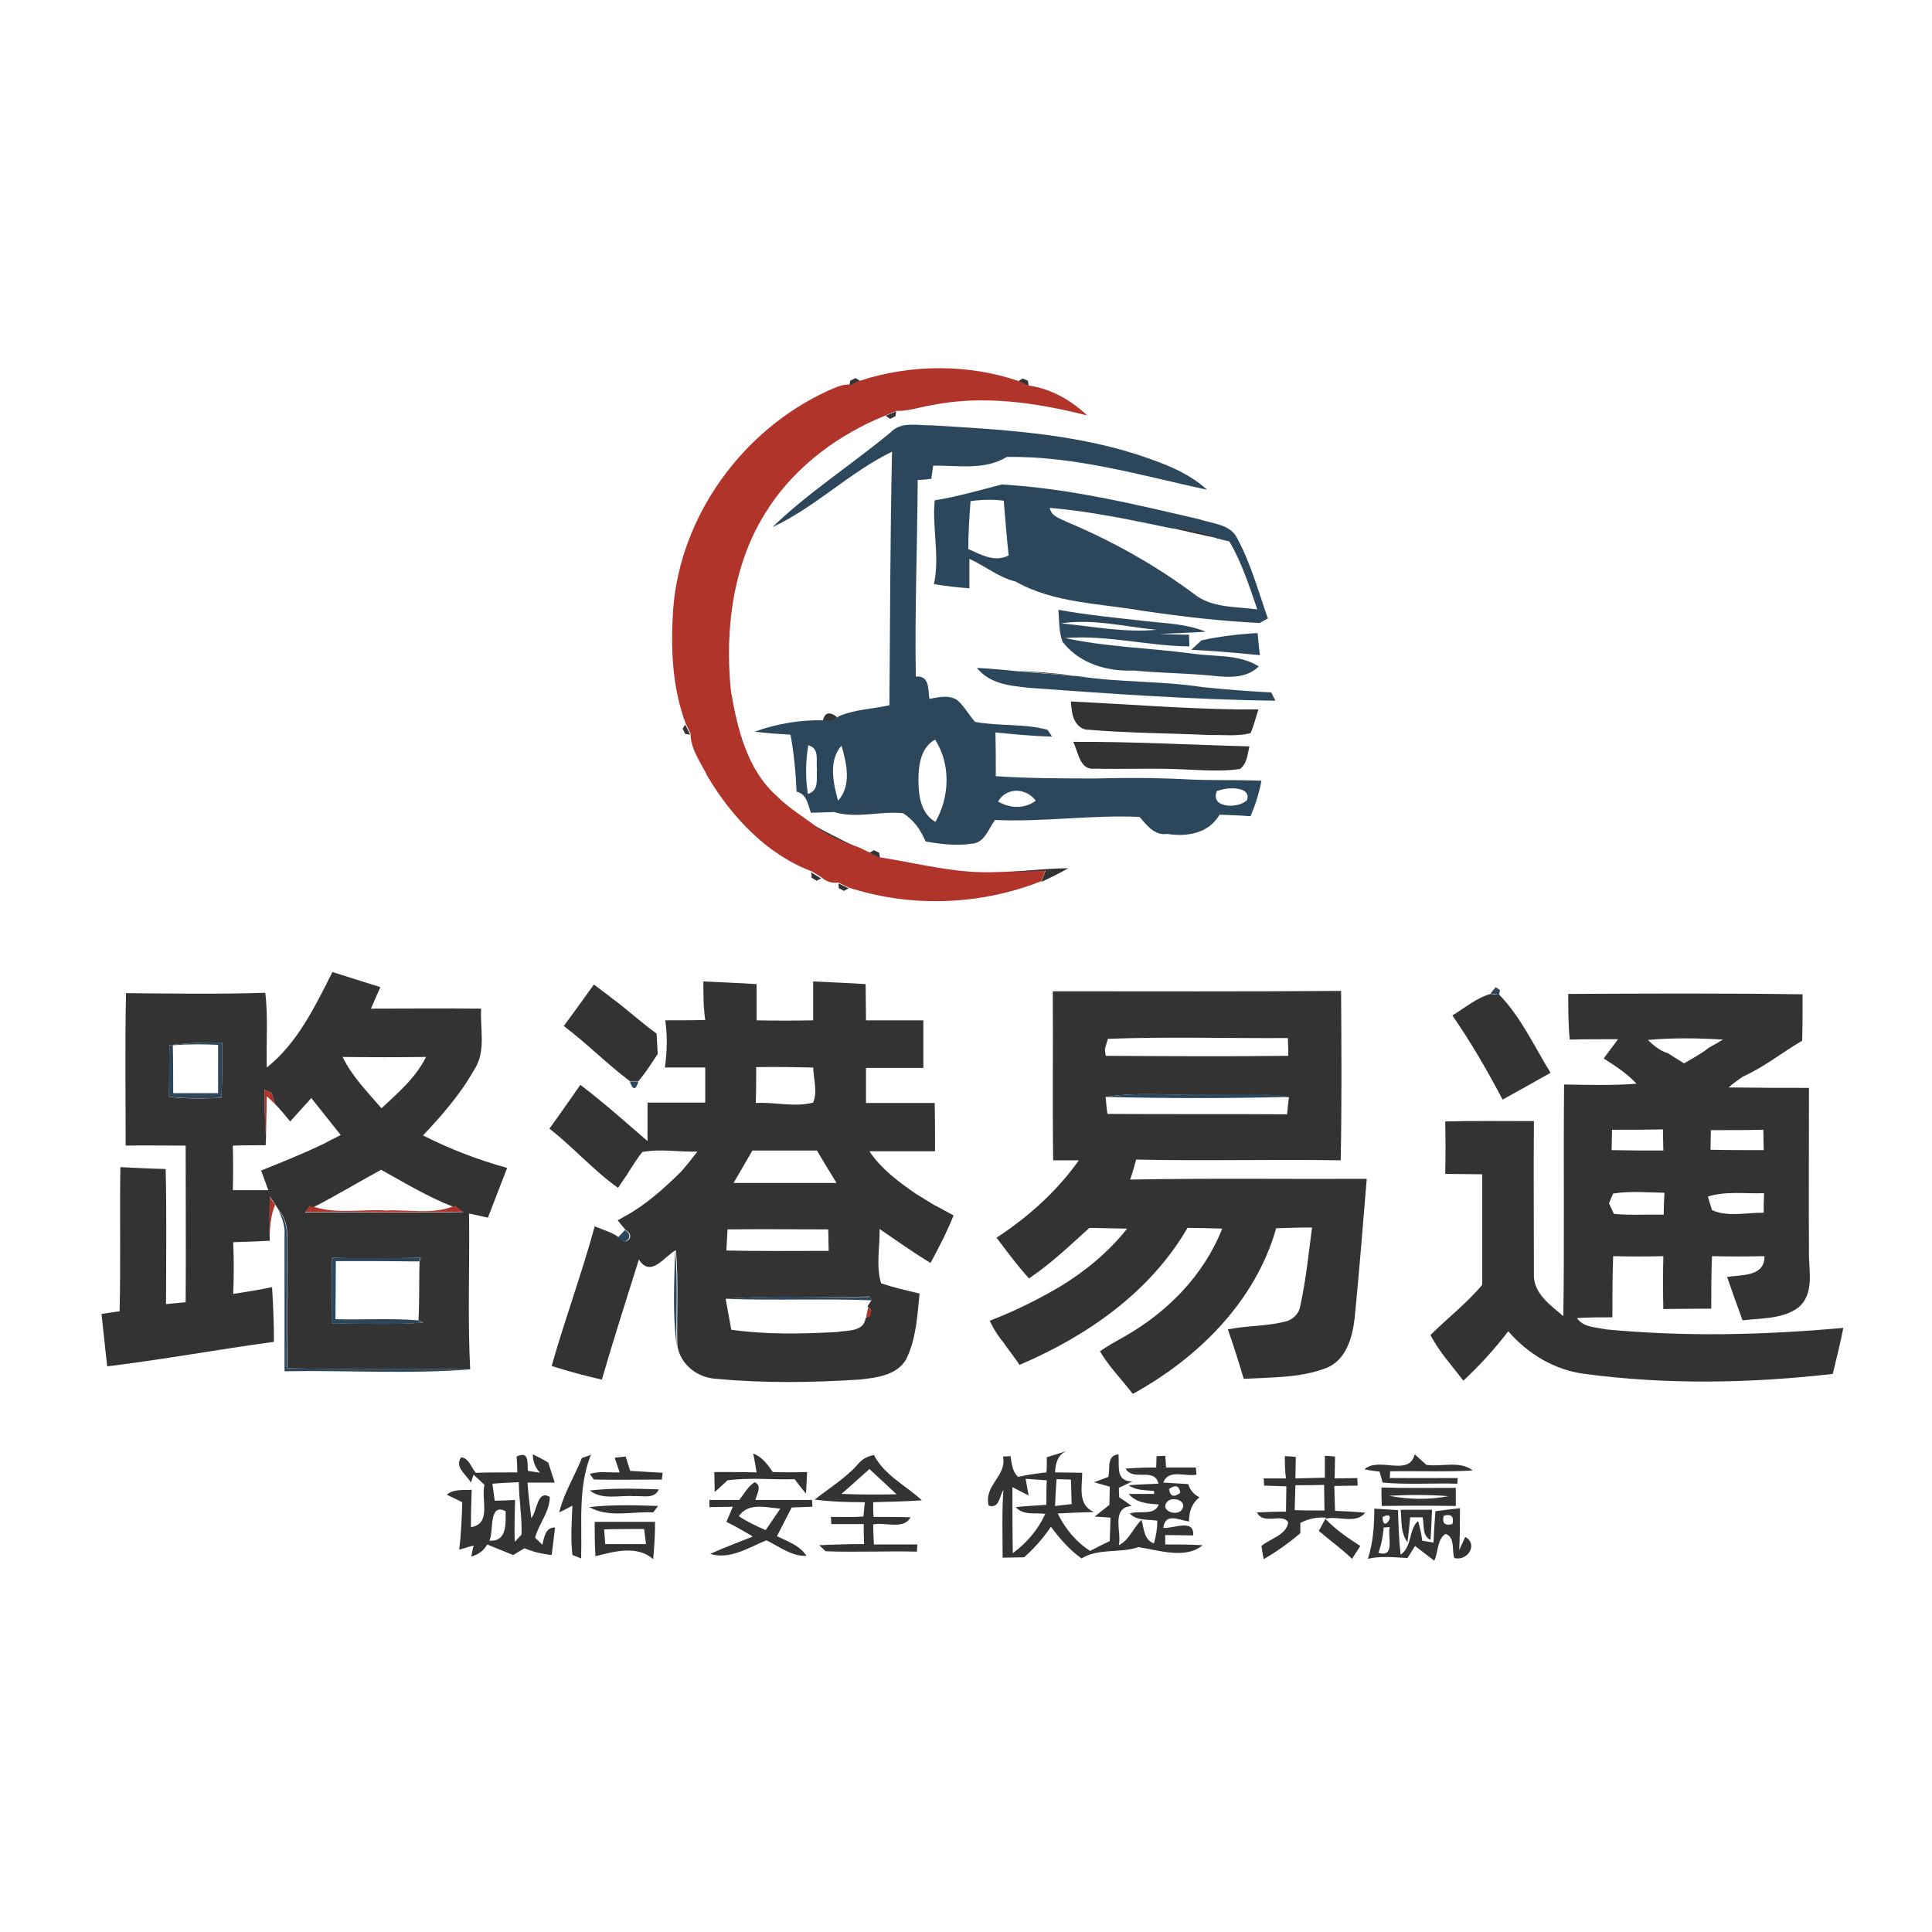
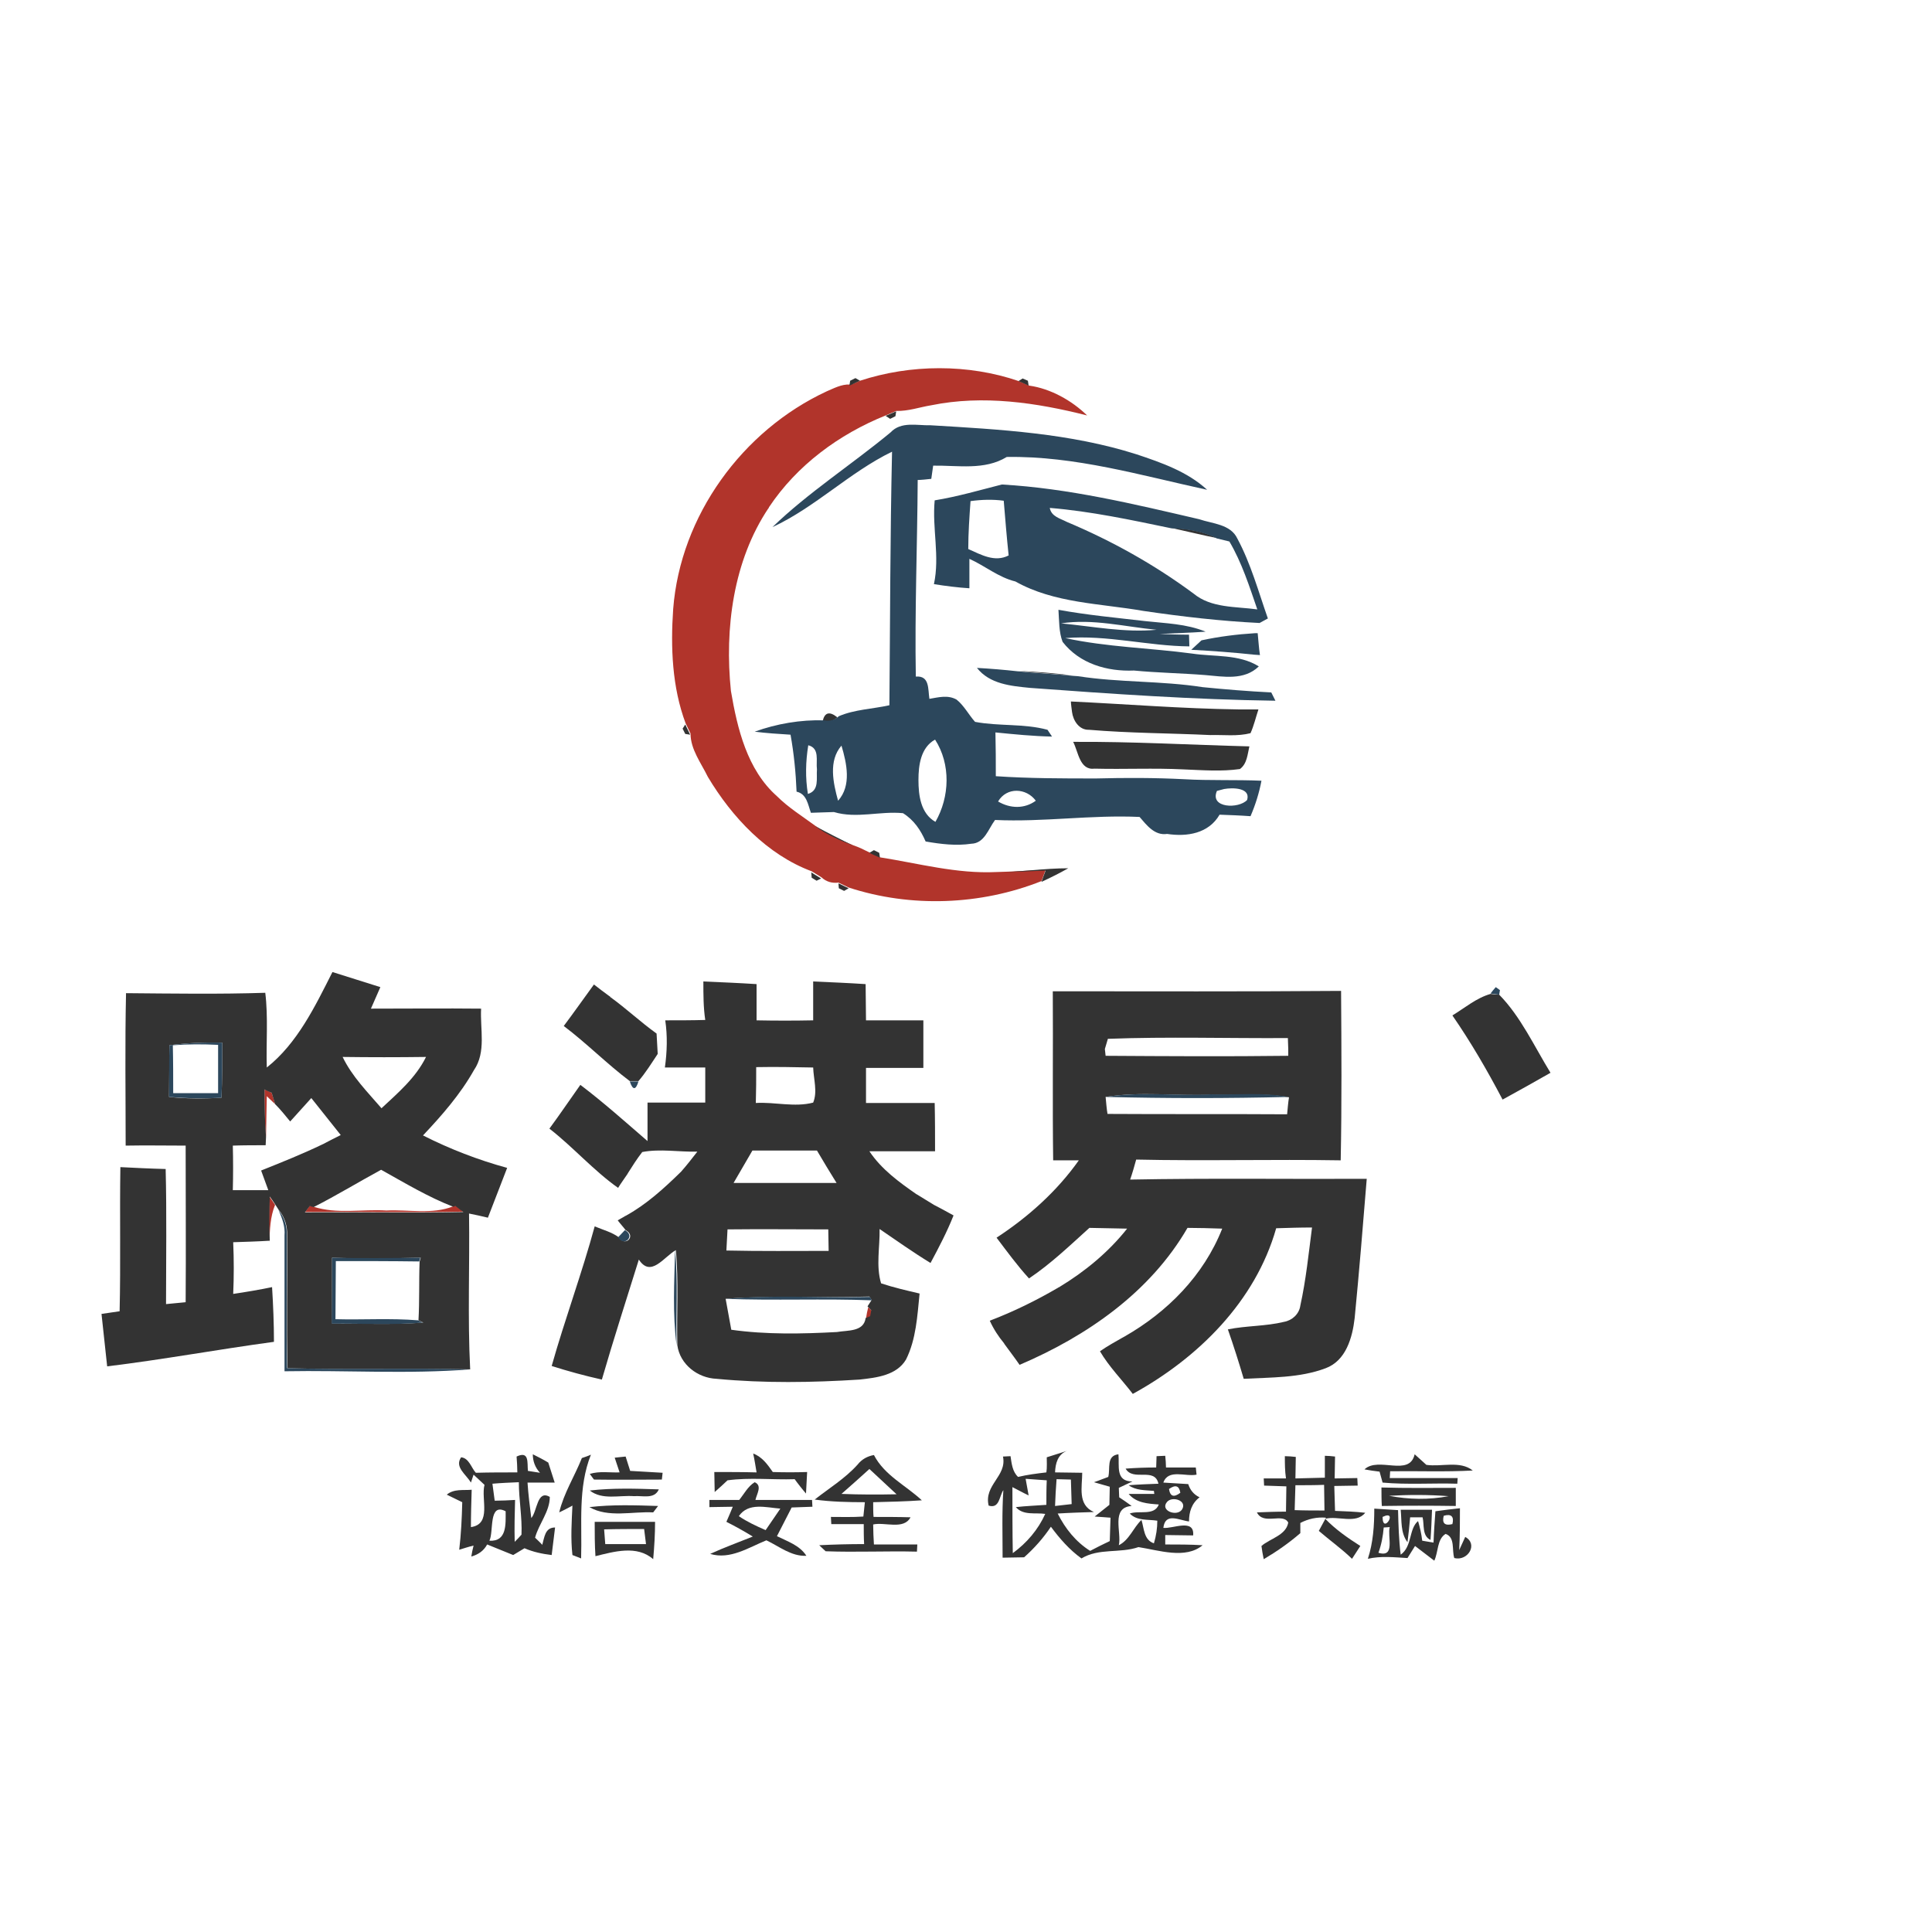
<svg xmlns="http://www.w3.org/2000/svg" version="1.1" id="Layer_1" x="0px" y="0px" viewBox="0 0 512 512" style="enable-background:new 0 0 512 512;" xml:space="preserve">
  <style type="text/css">
	.st0{fill:#FFFFFF;}
	.st1{fill:#B1342B;}
	.st2{fill:#333333;}
	.st3{fill:#2C475C;}
</style>
  <rect class="st0" width="512" height="512" />
  <g id="_x23_b1342bff">
    <path class="st1" d="M227.9,100.9c13.4-4.4,28.7-4.5,42.1,0.1c0.7,0.3,2.1,0.9,2.8,1.2c5.6,0.8,11.2,3.9,15.3,7.9   c-13.4-3.4-27.6-5.5-41.3-2.7c-3.1,0.5-6.1,1.6-9.3,1.5c-0.7,0.3-2.1,0.9-2.8,1.2c-12.4,5-23.5,13.2-30.9,24.3c0,0-0.1,0.2-0.1,0.2   c-9.4,14-11.7,32-10,48.5c1.7,10,4.3,20.9,12.2,27.9c3,3,6.7,5.3,10.1,7.8c3.1,2.3,6.6,3.8,10.1,5.2c1.5,0.5,2.9,1.2,4.3,1.9   c0.7,0.3,2.1,1,2.8,1.3c10.2,1.6,20.3,4.4,30.8,3.9c4.4-0.1,8.7-0.4,13.1-0.6c-0.3,0.8-0.8,2.3-1.1,3c-16.1,6.4-34.6,7.1-51.1,1.7   c-0.7-0.3-2-1-2.7-1.3c-1.7,0.2-3.2-0.2-4.5-1.4c-0.7-0.4-1.9-1.2-2.6-1.6c-11.8-4.4-21.1-14.3-27.5-25c-1.8-3.7-4.6-7.3-4.6-11.5   c-0.3-0.7-1-2-1.3-2.7c-3.6-9.6-4-20.2-3.3-30.3c1.9-24.7,18.3-47.3,40.7-57.7c1.9-0.8,3.9-1.9,6.1-1.8   C225.8,101.9,227.2,101.2,227.9,100.9z" />
    <path class="st1" d="M70.1,288.7c0.5,0.2,1.4,0.7,1.9,0.9c0.2,0.7,0.7,2.2,0.9,3c-0.5-0.5-1.6-1.5-2.2-2.1   c-0.1,3.6-0.1,7.3-0.2,10.9C70.1,297.2,70.1,293,70.1,288.7z" />
    <path class="st1" d="M299.3,307.6C300.1,308.3,300.1,308.3,299.3,307.6z" />
    <path class="st1" d="M71.4,317.1c0.5,0.7,1,1.5,1.5,2.2c-1.3,3.2-1.4,6.6-1.5,10l0-0.6C71.2,324.8,71.3,321,71.4,317.1z" />
    <path class="st1" d="M82.1,319.5l1,0.3c6.2,2,12.9,0.6,19.3,1c5.9-0.3,12.1,1.1,17.7-1.1l0.6-0.2c0.7,0.5,1.4,1,2.1,1.6   c-14,0.3-28,0-42,0.1C81.2,320.8,81.8,319.9,82.1,319.5z" />
    <path class="st1" d="M229.5,349.4c0.1-0.8,0.4-2.3,0.6-3l1,1l-0.3,1.6L229.5,349.4z" />
  </g>
  <g id="_x23_333333ff">
    <path class="st2" d="M225.3,100.9l1.4-0.7l1.2,0.7c-0.7,0.3-2.1,1-2.8,1.3L225.3,100.9z" />
    <path class="st2" d="M269.9,101l1.1-0.7l1.4,0.6l0.2,1.3C272,101.9,270.6,101.3,269.9,101z" />
    <path class="st2" d="M234.7,110.2c0.7-0.3,2.1-0.9,2.8-1.2l-0.2,1.3l-1.4,0.7L234.7,110.2z" />
    <path class="st2" d="M203.6,134.7c0,0,0.1-0.2,0.1-0.2C203.7,134.6,203.7,134.7,203.6,134.7z" />
    <path class="st2" d="M310.4,139.9c4.1,0.2,8.3,0.8,12.1,2.7C318.5,141.8,314.5,140.8,310.4,139.9z" />
    <path class="st2" d="M269.7,177.8c4.9,0.2,9.8,0.6,14.6,1.2C279.4,178.6,274.5,178.3,269.7,177.8z" />
    <path class="st2" d="M283.8,185.9c14.8,0.7,29.5,1.9,44.3,2.1c1.4,0,4.1,0,5.4,0c-0.7,2.1-1.2,4.3-2.1,6.3   c-3.5,0.9-7.1,0.4-10.6,0.5c-10.7-0.5-21.5-0.5-32.2-1.4c-2.6,0.1-4.2-2.4-4.5-4.7C284,187.9,283.8,186.5,283.8,185.9z" />
    <path class="st2" d="M218,191.2c0.5-2.4,1.8-2.8,3.9-1.1C220.8,191.1,219.5,191.5,218,191.2z" />
    <path class="st2" d="M181.6,192c0.3,0.7,1,2,1.3,2.7l-1.3-0.2l-0.7-1.4L181.6,192z" />
    <path class="st2" d="M284.4,196.6c15.6-0.1,31.1,0.8,46.7,1.2c-0.5,2.1-0.6,4.6-2.5,6c-4.9,0.7-9.9,0.3-14.9,0.1   c-7.9-0.4-15.7,0-23.6-0.2C286.1,204.2,285.8,199.3,284.4,196.6z" />
    <path class="st2" d="M216,218.9c3.3,1.8,6.7,3.5,10.1,5.2C222.6,222.7,219,221.2,216,218.9z" />
    <path class="st2" d="M230.4,226l1.2-0.7l1.4,0.7l0.2,1.3C232.5,227,231.1,226.4,230.4,226z" />
    <path class="st2" d="M264,231.2c6.4-0.1,12.7-1.1,19.1-1.1c-2.3,1.3-4.7,2.5-7.1,3.6c0.3-0.8,0.8-2.3,1.1-3   C272.7,230.9,268.3,231.1,264,231.2z" />
    <path class="st2" d="M215,231.2c0.7,0.4,1.9,1.2,2.6,1.6l-1.2,0.6l-1.3-0.8L215,231.2z" />
    <path class="st2" d="M222.2,234.1c0.7,0.3,2,1,2.7,1.3l-1.2,0.7l-1.4-0.7L222.2,234.1z" />
    <path class="st2" d="M70.7,282.9c8.1-6.4,12.8-16.2,17.4-25.3c4.2,1.3,8.5,2.7,12.7,4c-0.8,1.9-1.7,3.8-2.5,5.7   c9.7,0,19.4-0.1,29.2,0c-0.3,5.4,1.4,11.5-1.9,16.3c-3.6,6.4-8.5,12-13.5,17.3c7.1,3.6,14.6,6.5,22.3,8.6   c-1.7,4.4-3.4,8.8-5.1,13.2c-1.7-0.4-3.4-0.8-5-1.1c0.2,13.8-0.4,27.5,0.3,41.3c-16.1-0.3-32.3,0.1-48.4-0.3   c-0.3-11.7,0-23.4-0.1-35.1c0.1-2.5-0.6-4.9-2.2-6.8l-0.9-1.4c-0.5-0.8-1-1.5-1.5-2.2c-0.1,3.9-0.2,7.8,0,11.7   c-3.2,0.2-6.5,0.3-9.7,0.4c0.2,4.6,0.2,9.2,0,13.7c3.4-0.5,6.9-1.1,10.3-1.8c0.3,4.8,0.5,9.7,0.5,14.5c-14.8,2-29.4,4.7-44.2,6.5   c-0.5-4.6-1-9.3-1.5-13.9c1.2-0.2,3.6-0.5,4.8-0.7c0.3-12.7,0-25.5,0.2-38.2c4,0.2,8,0.4,12,0.5c0.3,11.9,0.1,23.9,0.1,35.8   c1.3-0.1,3.9-0.4,5.2-0.5c0.1-13.8,0-27.7,0-41.5c-5.3,0-10.6-0.1-15.9,0c0-13.5-0.2-26.9,0.1-40.4c12.3,0.1,24.6,0.3,36.9-0.1   C71.1,269.6,70.5,276.3,70.7,282.9 M44.9,277c0,4.6-0.1,9.1-0.1,13.7c4.6,0.5,9.3,0.5,13.9,0.2c0.2-4.9,0.2-9.7,0.2-14.6   C54.2,276.2,49.5,276.4,44.9,277 M90.8,280.1c2.5,5.2,6.6,9.3,10.3,13.6c4.4-4.1,9.1-8.1,11.8-13.6   C105.5,280.2,98.1,280.2,90.8,280.1 M70.1,288.7c0,4.2,0.1,8.5,0.4,12.7c0,0.5-0.1,1.6-0.1,2.1c-2.9,0-5.8,0-8.7,0.1   c0.1,3.9,0.1,7.9,0,11.8c3.1,0,6.3,0,9.4,0c-0.6-1.7-1.3-3.5-1.9-5.2c5.5-2.2,11-4.4,16.4-7c0.1,0,0.2-0.1,0.2-0.1   c1.1-0.6,3.3-1.7,4.5-2.3c-2.6-3.3-5.2-6.5-7.8-9.8c-1.9,2.1-3.7,4.1-5.6,6.2c-1.3-1.6-2.6-3.2-4-4.6c-0.2-0.7-0.7-2.2-0.9-3   C71.5,289.4,70.5,289,70.1,288.7 M83.1,319.9l-1-0.3c-0.3,0.4-1,1.3-1.3,1.7c14-0.1,28,0.2,42-0.1c-0.7-0.5-1.4-1-2.1-1.6l-0.6,0.2   c-6.7-2.6-12.8-6.3-19.1-9.8C95.1,313.2,89.2,316.8,83.1,319.9 M88,333.3c0,5.8,0,11.6,0,17.5c8.1-0.1,16.1,0.3,24.2-0.3l-1.3-0.6   c0.3-5.2,0.1-10.4,0.3-15.6l0.3-1C103.6,333.5,95.8,333.6,88,333.3z" />
    <path class="st2" d="M186.4,260.1c4.7,0.2,9.4,0.4,14.1,0.7c0,3.2,0,6.4,0,9.6c5,0.1,10,0.1,15,0c0-3.4,0-6.9,0-10.3   c4.6,0.2,9.3,0.4,13.9,0.7c0,3.2,0.1,6.4,0.1,9.6c5.1,0,10.1,0,15.2,0c0,4.2,0,8.4,0,12.6c-5.1,0-10.1,0-15.2,0c0,3.1,0,6.2,0,9.3   c6.1,0,12.1,0,18.2,0c0.1,4.2,0.1,8.5,0.1,12.8c-5.8,0-11.6,0-17.4,0c3.2,4.8,7.9,8.2,12.5,11.4c0,0,0.1,0.1,0.2,0.1   c1.1,0.7,3.3,2,4.4,2.7c0,0,0.1,0.1,0.2,0.1c1.7,0.9,3.4,1.8,5,2.7c-1.7,4.3-3.9,8.5-6.1,12.6c-4.6-2.8-9.1-6-13.5-9   c0.1,4.8-1,9.8,0.4,14.4c3.3,1.1,6.8,1.9,10.2,2.7c-0.6,5.9-0.9,12.1-3.6,17.5c-2.5,4.2-7.8,4.8-12.3,5.3   c-12.6,0.8-25.3,1-37.9-0.2c-5-0.2-9.7-3.8-10.4-8.9c-0.2-8.4,0.4-16.9-0.4-25.2c-3.2,1.8-6.6,7.4-9.8,2.5   c-3.3,10.6-6.7,21.1-9.8,31.8c-4.5-1-8.9-2.2-13.3-3.6c3.5-12.4,8-24.5,11.4-37c2.1,0.9,4.5,1.5,6.4,2.9c1.7,2.7,4.7-0.4,1.8-1.9   c-0.5-0.7-1.6-1.9-2.1-2.6l2.1-1.2c0.1,0,0.2-0.1,0.2-0.1c5.4-3,10-7.2,14.4-11.5c0,0,0.1-0.1,0.1-0.1c1.5-1.7,2.9-3.5,4.3-5.3   c-4.9,0.1-9.9-0.8-14.6,0.1c-1.4,1.8-2.6,3.7-3.8,5.6c0,0.1-0.1,0.1-0.1,0.2c-0.6,0.9-1.9,2.7-2.5,3.7   c-6.5-4.6-11.9-10.8-18.2-15.7c2.8-3.8,5.5-7.8,8.2-11.6c6.2,4.7,11.9,9.8,17.8,14.9c0-3.4,0-6.8,0-10.2c5.1,0,10.2,0,15.3,0   c0-3.1,0-6.2,0-9.3c-3.6,0-7.1,0-10.7,0c0.6-4.2,0.7-8.4,0.1-12.5c3.5,0,7.1,0,10.6-0.1C186.4,267,186.4,263.6,186.4,260.1    M200.4,282.8c0,3.2,0,6.3-0.1,9.5c5-0.3,10.3,1.2,15.2-0.1c1.2-2.9,0.1-6.2,0-9.3C210.5,282.8,205.5,282.7,200.4,282.8    M199.4,304.9c-1.7,2.9-3.3,5.7-5,8.6c9.1,0,18.2,0,27.3,0c-1.8-2.9-3.5-5.7-5.2-8.6C210.8,304.9,205.1,304.9,199.4,304.9    M192.8,325.8c-0.1,1.4-0.2,4.2-0.3,5.6c9,0.2,18,0.1,27.1,0.1c0-1.4-0.1-4.3-0.1-5.7C210.6,325.8,201.7,325.7,192.8,325.8    M192.3,344.2c0.5,2.7,1,5.5,1.5,8.2c9.3,1.3,18.7,1.1,28,0.6c2.8-0.5,7.1,0,7.6-3.7l1.2-0.5l0.3-1.6l-1-1l1.1-1.7l-0.6-0.9   C217.8,344,205,343.2,192.3,344.2z" />
    <path class="st2" d="M149.4,271.9c2.7-3.6,5.3-7.3,8-11c1,0.8,3,2.3,4.1,3.1c0.1,0,0.2,0.1,0.2,0.2c4.3,3.1,8.1,6.7,12.3,9.7   c0.1,1.8,0.2,3.6,0.3,5.4c-1.6,2.4-3.2,5-5.1,7.2c-0.6,0-1.7,0-2.3,0C160.9,282,155.5,276.5,149.4,271.9z" />
    <path class="st2" d="M279,262.7c25.5,0,50.9,0.1,76.4-0.1c0.1,15,0.2,29.9-0.1,44.9c-18.1-0.3-36.1,0.2-54.2-0.2   c-0.5,1.8-1,3.6-1.6,5.3c20.9-0.4,41.8-0.1,62.7-0.2c-1,12.3-2,24.6-3.2,36.9c-0.6,5.2-2.3,11.3-7.7,13.3   c-6.9,2.6-14.5,2.4-21.7,2.8c-1.3-4.4-2.7-8.8-4.2-13.1c4.9-1,10-0.8,14.9-2c2.2-0.4,4-2.1,4.3-4.3c1.5-6.8,2.2-13.8,3.1-20.7   c-3.2,0-6.3,0.1-9.5,0.2c-5.5,19.4-20.7,34.4-38,43.9c-2.9-3.8-6.3-7.2-8.7-11.3c2-1.4,4.2-2.6,6.3-3.8c0.1,0,0.2-0.1,0.2-0.1   c11.4-6.5,21-16.2,25.9-28.6c-3.1-0.1-6.2-0.2-9.2-0.2c-9.9,17.1-26.7,28.7-44.5,36.3c-1.3-1.9-2.7-3.7-4-5.5   c0-0.1-0.1-0.1-0.1-0.2c-1.5-1.8-2.8-3.8-3.8-6c6.3-2.4,12.4-5.4,18.2-8.8c0.1,0,0.2-0.1,0.2-0.1c6.8-4.1,13.1-9.3,18-15.5   c-3.3-0.1-6.7-0.1-10-0.2c-5.2,4.7-10.2,9.5-16,13.4c-3.1-3.4-5.8-7.1-8.6-10.8c8.4-5.5,16-12.3,21.8-20.5c-2.3,0-4.5,0-6.8,0   C278.9,292.6,279.1,277.6,279,262.7 M293.6,275.3c-0.2,0.7-0.6,2-0.8,2.7l0.2,1.8c16.1,0.1,32.2,0.2,48.4,0l0-1.8   c0-0.7-0.1-2.2-0.1-2.9C325.4,275.2,309.5,274.7,293.6,275.3 M293,290.7c0.1,1.1,0.3,3.4,0.5,4.5c15.9,0.1,31.7,0,47.6,0.1   c0.1-1.1,0.3-3.4,0.5-4.5c-6.8-1.3-13.8-0.4-20.6-0.7C311.6,290.5,302.2,289.2,293,290.7 M299.3,307.6   C300.1,308.3,300.1,308.3,299.3,307.6z" />
    <path class="st2" d="M384.9,269.1c3.3-2,6.3-4.6,10.1-5.7c0.6,0.1,1.7,0.2,2.3,0.2c5.7,5.8,9.3,13.7,13.6,20.7   c-4.2,2.4-8.5,4.8-12.7,7.1C394.1,283.6,389.8,276.2,384.9,269.1z" />
-     <path class="st2" d="M415.6,263.4c20.7-0.1,41.4-0.2,62.1,0.1c0,4.1,0,8.2-0.1,12.3c-5.3,3.1-10.1,7-15.7,9.5   c-1.3,0.9-2.6,1.8-3.8,2.9l2.2,0c6.4,0.1,12.7,0.1,19.1,0.1c0,15-0.1,30,0,45c0.2,4.5,1.1,9.9-2.8,13.2c-4.2,3.1-9.8,2.8-14.8,3.4   c-1.4-3.8-2.8-7.7-4.1-11.5c3.8-0.6,10,0,9.9-5.5c-4.7,0.1-9.3,0.1-13.9,0c-0.2,4.6-0.2,9.3-0.2,13.9c-4.2,0-8.5,0.1-12.7,0.1   c-0.1-4.7-0.1-9.4,0-14c-4.4,0.1-8.9,0.1-13.3,0c-0.2,5.4-0.2,10.8-0.2,16.2c-3.1,0-6.3,0-9.4,0.2c1.7,2.5,5,2.4,7.7,3   c20.9,2,42,1.5,62.9-0.4c-0.8,4.1-1.8,8.1-2.8,12.2c-21.8,2.5-44,2.9-65.7,0c-8-1-15.1-5.3-20.3-11.3c-3.6,4.7-7.6,9.1-11.9,13.1   c-3-4-6.4-7.6-8.7-12.1c4.5-4.5,9.6-8.4,13.7-13.3c0-9.8,0-19.5,0-29.3c-3.3,0-6.5-0.1-9.8-0.1c0.1-4.6,0.1-9.3,0-13.9   c7.8-0.2,15.6-0.1,23.5-0.1c-0.1,13.5,0,27.1,0,40.6c-0.2,5,4.4,8.2,7.8,11.1c0.3-20.5,0-40.9,0.2-61.4c6.4,0.1,12.8,0.3,19.2-0.2   c-2.5-2.7-5.6-4.7-8.7-6.7c1.3-1.7,2.5-3.4,3.8-5.1c-4.3,0-8.5,0-12.8,0.1C415.6,271.5,415.6,267.5,415.6,263.4 M436.7,275.6   c1.6,1.5,3.2,2.9,5.3,3.5c1.4,0.9,2.8,1.8,4.3,2.7c2.2-1.3,4.5-2.5,6.5-4.1c1.3-0.7,2.6-1.5,3.8-2.2   C450,275.1,443.3,275,436.7,275.6 M427.2,299.4c0,1.4-0.1,4.1-0.1,5.4c4.6,0.1,9.1,0.1,13.7,0.1c0-1.4-0.1-4.2-0.1-5.6   C436.2,299.4,431.7,299.4,427.2,299.4 M453.4,299.5c0,1.3-0.1,3.9-0.1,5.2c4.7,0.1,9.4,0.1,14.1,0.1c0-1.4-0.1-4-0.1-5.4   C462.7,299.5,458,299.5,453.4,299.5 M427.5,316.3c-0.3,0.7-0.9,2-1.1,2.6c0.3,0.7,1,2.1,1.3,2.8c4.4,0.4,8.8,0.1,13.2,0.2l0-0.3   c0-1.8,0.1-3.6,0.2-5.5C436.5,316,432,315.6,427.5,316.3 M452.6,317.1c0.3,0.9,0.8,2.7,1.1,3.6c4.2,1.9,9.2,0.6,13.7,0.7   c0-1.7,0-3.4,0.1-5.2C462.5,316.4,457.4,315.6,452.6,317.1z" />
    <path class="st2" d="M277.4,386.2c1.8-0.6,3.6-1.1,5.3-1.7c-2.4,1-3,3.3-3.1,5.7c2.4,0,4.8,0.1,7.2,0.1c0,3.7-1.3,8.5,3.1,10.4   c-3.2,0.1-6.4,0.2-9.6,0.4c2,4,4.8,7.5,8.6,9.9c1.7-0.9,3.5-1.8,5.2-2.6c0.1-2.1,0.1-4.2,0.2-6.2c-1-0.1-3.1-0.2-4.2-0.3   c1-0.8,2.9-2.3,3.9-3.1c0-1.2,0.1-3.6,0.1-4.8c-1.4-0.4-2.8-0.8-4.2-1.2c1-0.3,2.9-1.1,3.8-1.4c0.6-2.2-0.6-5.6,2.7-6   c0.3,3-0.9,7.2,3.7,7.2c-0.9,0.4-2.7,1.3-3.6,1.7c0,0.6,0.1,1.9,0.1,2.5c1.1,0.7,2.2,1.5,3.3,2.3c-5.6,0.4-2.6,7-3.4,10.4   c2.8-1.4,3.8-4.6,6-6.7c0.7,2.2,0.6,5.3,3.3,6.2c0.6-2,0.9-4,0.9-6c-2.5-0.4-5.4,0.1-7.3-1.9c2.5-0.9,6.5,0.7,7.7-2.4   c-2.9-0.2-6-0.4-8-2.8c1.7,0,5.1,0,6.8,0l-0.1-0.8c-2.3-0.2-4.8-0.1-6.7-1.5c2.6-0.2,5.2-0.3,7.9-0.4c-1-4.5-6.7-0.5-8.7-4   c2.7-0.2,5.4-0.3,8.1-0.3c0-0.7,0.1-2.2,0.1-3c0.6,0,1.7-0.1,2.3-0.1c0.1,0.8,0.2,2.3,0.2,3.1c2.6,0,5.3,0,7.9,0l0.2,1.9   c-2.9,0.6-7.5-1.6-8.8,2.1c2.2,0.1,4.4,0.3,6.6,0.4c0.5,1.6,1.5,2.8,3,3.5c-2.1,1.6-2.8,3.9-2.8,6.4c-2.6-0.3-6.3-2.5-6.8,1.7   c2.5,0.3,8.3-2.6,7.9,2c-2.5,0-5-0.1-7.4-0.1l0,2.5c3.3,0,6.6,0,9.9,0.2c-4.5,3.8-11.7,1.3-17,0.5c-4.9,1.7-10.5,0.2-15.1,3   c-3.2-2.3-5.8-5.3-8.1-8.4c-2,3-4.4,5.7-7.1,8.1c-1.4,0-4.3,0.1-5.7,0.1c0-6-0.2-11.9,0.2-17.9c-1.1,1.6-1,5-3.9,4.1   c-1.3-5.5,4.9-7.8,3.8-13c0.5,0,1.5-0.1,2-0.1c0.3,2,0.5,4.1,2,5.5c2.5-0.6,5-0.9,7.5-1.2C277.5,389,277.4,387.1,277.4,386.2    M280,392c-0.2,2.4-0.3,4.8-0.4,7.1c1.1-0.1,3.3-0.4,4.4-0.5c-0.1-2.2-0.1-4.3-0.2-6.5C282.9,392.1,281,392,280,392 M271.8,391.9   c0.2,1.1,0.6,3.3,0.8,4.4c-1.5-0.7-2.9-1.5-4.3-2.2c0,5.8,0,11.7,0.1,17.5c3.7-2.7,6.7-6.2,8.6-10.4c-2.6-0.4-5.8,0.5-7.8-1.8   c2.7-0.3,5.4-0.4,8.1-0.6c0-2.2,0-4.3,0.1-6.5C276,392.2,273.2,392,271.8,391.9 M309.8,394.6c0.3,2,1.3,2.3,3,1   C312.5,393.7,311.5,393.4,309.8,394.6 M309.3,398c-2,2.3,2.5,4,3.9,2.1C314.8,397.7,310.7,396.4,309.3,398z" />
    <path class="st2" d="M122.2,386.2c2.1,0.2,2.7,2.8,3.9,4.1c3.7-0.1,7.3-0.1,11-0.1c0-1-0.1-3.2-0.2-4.2c3.4-1.6,2.8,1.6,3,3.8   c0.8,0.1,2.4,0.4,3.2,0.5c-1.3-1.4-1.9-3.1-1.9-4.9c1.4,0.7,2.8,1.4,4.1,2.2c0.6,1.8,1.1,3.5,1.7,5.3c-2.4,0-4.8,0-7.2,0   c0.2,3.1,0.6,6.3,1,9.4c1.6-1.8,1.5-7.6,4.9-5.6c0,3.9-2.9,7.1-3.9,10.8c0.5,0.5,1.5,1.4,1.9,1.9c0.6-2,0.7-4.6,3.4-4.6   c-0.3,2.4-0.6,4.9-0.9,7.3c-2.5-0.3-4.9-0.8-7.2-1.8c-0.8,0.5-2.3,1.4-3,1.8c-2.3-0.9-4.6-1.9-6.9-2.8c-0.9,1.7-2.4,2.7-4.2,3.2   c0.1-0.7,0.4-2.2,0.6-2.9c-1.3,0.3-2.5,0.7-3.8,1.1c0.5-4.2,0.7-8.4,0.8-12.6c-1-0.5-3.1-1.5-4.1-2c1.9-1.6,4.4-1.1,6.6-1.3   c-0.1,3.3-0.2,6.6-0.2,9.9c5.6-0.8,2.6-7.5,3.6-11.2c-1-0.9-1.9-1.8-2.9-2.7l-0.7,2.1C123.5,390.7,120.4,388.8,122.2,386.2    M130.5,393.2c0.2,1.5,0.4,3,0.6,4.5c1.4,0,4.1-0.1,5.4-0.2c-0.1,3.7-0.2,7.4-0.1,11.1c0.5-0.5,1.4-1.4,1.8-1.9   c0.2-4.6-0.7-9.3-0.7-13.9C135.2,392.9,132.8,393,130.5,393.2 M129.7,408.3c4.7,0.3,4.3-4.5,4.3-7.8   C129.4,398.1,130.9,405.9,129.7,408.3z" />
    <path class="st2" d="M154.2,386.4c0.6-0.2,1.8-0.6,2.4-0.9c-3.5,8.8-2.3,18.2-2.6,27.5l-2.3-0.9c-0.5-4.4-0.2-8.8,0-13.1   c-0.9,0.5-2.6,1.4-3.5,1.8C149.4,395.7,152.3,391.2,154.2,386.4z" />
    <path class="st2" d="M162.9,386.3c0.7-0.1,2.2-0.2,2.9-0.3c0.3,0.9,0.9,2.9,1.2,3.8c2.9,0.2,5.7,0.3,8.6,0.5l-0.2,1.8   c-6,0-12,0.1-18,0c-0.3-0.4-0.8-1.1-1.1-1.5c2.6-0.8,5.3-0.3,7.9-0.4C163.8,388.9,163.3,387.6,162.9,386.3z" />
    <path class="st2" d="M199.6,385.2c2.4,0.9,3.8,2.9,5.2,4.9c3,0.1,6.1,0.1,9.1,0c-0.1,1.4-0.2,4.3-0.3,5.7c-0.8-0.9-2.3-2.8-3-3.8   c-5.9,0.2-11.9-0.5-17.8,0.3c-0.8,0.8-2.5,2.3-3.4,3.1c0-1.3-0.1-4-0.1-5.3c3.8,0,7.5,0,11.2,0.1   C200.3,389,199.9,386.5,199.6,385.2z" />
    <path class="st2" d="M227.3,388.1c1.1-1.4,2.6-2.2,4.3-2.5c2.8,5.4,8.4,8,12.7,12c-4.3,0.3-8.6,0.4-12.9,0.5c0,1,0,2.9,0.1,3.9   c3.2,0,6.5,0,9.8,0.1c-1.8,3.4-6.8,1.2-9.9,1.9c0,1.3,0.1,4,0.2,5.3c3.8,0,7.7,0,11.5,0l-0.1,1.9c-8.1-0.2-16.2,0.2-24.2-0.1   c-0.4-0.4-1.3-1.2-1.7-1.6c4-0.2,7.9-0.3,11.9-0.3c-0.1-1.8-0.1-3.5-0.1-5.3c-2.9,0-5.8,0-8.6,0l-0.1-1.9c2.9,0,5.7,0.1,8.6-0.1   c0.1-0.9,0.3-2.9,0.4-3.8c-4.4,0-8.9-0.1-13.3-0.7C219.7,394.4,224,391.8,227.3,388.1 M223,395.9c4.9,0.2,9.7,0.2,14.6,0.1   c-2.4-2.2-4.8-4.5-7.2-6.7C228,391.5,225.5,393.7,223,395.9z" />
    <path class="st2" d="M340.5,385.9c0.7,0,2.2,0.1,2.9,0.2c0,1.9-0.1,3.8-0.1,5.7c2.6-0.1,5.2-0.1,7.8-0.2c0-1.9,0-3.9,0-5.8   c0.7,0,2,0.1,2.7,0.2c0,1.9-0.1,3.8-0.1,5.8c1.5,0,4.5-0.1,6-0.1l0.1,2c-2.1,0-4.1,0.1-6.2,0.1c0.1,2.2,0.1,4.4,0.2,6.6   c2.7,0.1,5.4,0.2,8,0.5c-2.5,3.1-7.3,0.7-10.6,1.6c2.7,2.8,6,5.1,9.3,7.2c-0.7,1.1-1.5,2.3-2.2,3.4c-2.8-2.7-5.9-4.9-8.8-7.4   c0.5-0.9,1.4-2.6,1.9-3.5c-2.4-0.2-4.7,0.3-6.8,1.4c0,0.7,0,2,0,2.7c-3,2.6-6.3,4.9-9.7,6.9c-0.2-0.9-0.5-2.6-0.6-3.5   c2.3-2,6.5-2.8,7.1-6.2c-1.4-2.7-6.6,0.8-8.3-2.7c2.5-0.1,5.1-0.2,7.7-0.2c0-2.2,0.1-4.5,0.1-6.7c-2-0.1-4-0.1-5.9-0.2l-0.1-1.9   c1.5,0,4.5,0,5.9,0C340.5,389.8,340.5,387.8,340.5,385.9 M343.3,393.6c-0.1,2.2-0.1,4.4-0.2,6.6c2.6,0.1,5.3,0.1,7.9,0.1   c0-2.3-0.1-4.6-0.1-6.8C348.4,393.6,345.8,393.6,343.3,393.6z" />
    <path class="st2" d="M374.9,385.4c1,0.9,2,1.8,3.1,2.8c4,0.6,8.9-1.2,12.3,1.5c-7.3,0.4-14.6,0.1-21.9,0.2l-0.1,1.8c6,0,12,0,18,0   l-0.1,1.5c-6.6-0.2-13.2,0.3-19.8-0.3c-0.2-0.7-0.6-2.1-0.8-2.9c-1-0.1-3-0.4-4-0.6C365.3,385.9,373.5,391.5,374.9,385.4z" />
    <path class="st2" d="M195.9,397.5c1.3-1.6,2.3-3.6,4.1-4.7c2.1,0.9,0.5,3.2,0.2,4.7c5,0,10,0,15,0l0.1,1.8   c-1.8,0.1-3.7,0.1-5.5,0.2c-1.3,2.5-2.6,5.1-3.9,7.6c2.8,1.4,6,2.4,7.8,5.2c-4,0.2-7.2-2.5-10.6-4.1c-4.7,1.9-9.6,5.2-14.9,3.6   c3.7-1.7,7.6-3.1,11.3-4.6c-2.3-1.4-4.6-2.7-7-3.9c0.6-1.3,1.1-2.6,1.7-4c-2.1,0-4.1,0.1-6.2,0.1v-1.9   C190.6,397.5,193.3,397.5,195.9,397.5 M195.8,401.8c2.2,1.5,4.6,2.6,7.1,3.7c1.3-1.9,2.6-3.8,3.9-5.7   C203,399.5,198.3,398.1,195.8,401.8z" />
    <path class="st2" d="M156.3,395c6.1-0.7,12.2-0.5,18.3-0.3c-1.2,2.7-4.3,1.6-6.6,1.8C164.1,396.2,159.6,397.6,156.3,395z" />
    <path class="st2" d="M366.1,394.2c6.6,0.2,13.1,0.1,19.7,0.1c0,1.2,0,3.6,0,4.8c-6.5-0.1-13.1-0.1-19.6,0   C366.1,397.8,366.1,395.4,366.1,394.2 M368.1,396.4c5.2,1,10.6,1.1,15.8,0.1C378.7,396.1,373.4,396.1,368.1,396.4z" />
    <path class="st2" d="M156.2,399.4c6-0.7,12.1-0.5,18.2-0.3c-0.3,0.4-1,1.3-1.3,1.7C167.6,400.5,161.2,402.3,156.2,399.4z" />
    <path class="st2" d="M364.2,399.8c2.1,0.1,4.2,0.3,6.3,0.4c0.1,3.9,0.2,7.9,0.7,11.8c3.1-2.2,2.1-6.8,4.6-8.9   c0.5,1.7,0.9,3.4,1.1,5.2c0.7,0.1,2.2,0.4,3,0.5c0.1-2.8,0.3-5.6,0.5-8.3c2.2-0.3,4.4-0.6,6.5-0.8c0,3.7,0,7.4-0.2,11.1   c0.4-0.9,1.2-2.6,1.6-3.5c3.5,1.9,0.7,6.5-2.9,5.6c-0.7-2.1,0.3-5.5-2.3-6.4c-2.3,1.4-1.9,4.8-3,7.1c-1.7-1.3-3.4-2.6-5.1-3.9   c-0.5,0.8-1.5,2.4-2,3.2c-3.5-0.2-7.1-0.6-10.5,0.2C363.9,408.8,364.2,404.3,364.2,399.8 M366.4,402   C366.4,406.9,370.7,399.9,366.4,402 M382.6,401.7c-0.5,2,0.3,2.7,2.3,2.2C385.4,401.9,384.6,401.1,382.6,401.7 M366.7,404.8   c-0.2,2.3-0.6,4.5-1.4,6.7c4.6,1.4,2.3-4.4,3-6.8C367.9,404.7,367.1,404.8,366.7,404.8z" />
    <path class="st2" d="M371.2,400.1c2.8,0,5.5,0,8.3,0c-0.1,2.6-0.2,5.3-0.4,8c-2.3-1.1-1.6-4-2.1-6c-0.8,0-2.5,0-3.3,0   c-0.2,2.2-0.4,4.4-0.7,6.6C371.1,406.2,371.5,403,371.2,400.1z" />
    <path class="st2" d="M157.6,403.3c5.3,0,10.7,0,16,0c0,3.3-0.2,6.6-0.5,9.9c-4.3-3.8-10.4-2-15.3-0.8   C157.6,409.4,157.6,406.4,157.6,403.3 M160.1,405.3c0.1,1.3,0.2,2.6,0.3,3.9c3.6,0,7.2,0,10.8,0c-0.1-1-0.4-3-0.5-4   C167.2,405.2,163.6,405.2,160.1,405.3z" />
  </g>
  <g id="_x23_2c475cff">
    <path class="st3" d="M236,114.6c2.8-3,7-1.8,10.6-1.9c18.4,1.1,37,2.1,54.6,7.7c6.6,2.2,13.5,4.6,18.7,9.4c-17.5-3.8-35-9-53.1-8.7   c-5.9,3.6-12.9,2.2-19.5,2.3c-0.1,0.9-0.4,2.6-0.5,3.5c-0.9,0.1-2.7,0.3-3.6,0.3c-0.1,17.4-0.8,34.7-0.5,52.1   c3.7-0.3,3.2,3.3,3.6,5.9c2.4-0.4,4.9-1.1,7.2,0.2c2,1.6,3.2,4,4.9,5.9c6.3,1.2,12.9,0.4,19.2,2.1l1.2,1.8c-5-0.1-10-0.6-15-1.1   c0.1,3.9,0.1,7.7,0.1,11.6c8.8,0.6,17.7,0.6,26.6,0.6c7.8-0.2,15.5-0.2,23.3,0.2c6.8,0.4,13.7,0.1,20.5,0.4   c-0.6,3.2-1.6,6.4-2.9,9.4c-2.7-0.2-5.5-0.3-8.2-0.4c-2.9,5-8.6,5.9-13.9,5.1c-3.3,0.5-5.4-2.3-7.3-4.5   c-12.8-0.6-25.5,1.4-38.3,0.8c-1.8,2.4-2.8,6.2-6.3,6.3c-4,0.6-8.1,0.1-12.1-0.6c-1.3-3-3.1-5.7-6-7.5c-6.1-0.6-12.3,1.5-18.3-0.3   c-2.1,0.1-4.1,0.1-6.1,0.2c-0.8-2.2-1.1-5-3.8-5.6c-0.2-5-0.7-10.1-1.6-15.1c-3.2-0.2-6.4-0.4-9.5-0.8c5.8-2.1,12.2-3.2,18.4-3   c1.5,0.3,2.8-0.1,3.9-1.1c4.2-1.8,8.9-1.9,13.4-2.9c0.2-22.4,0.2-44.8,0.7-67.2c-11.3,5.5-20.3,14.7-31.7,20   C214.1,130.6,225.6,123.2,236,114.6 M243.4,206.7c0,4.1,0.6,8.9,4.5,11.1c3.8-6.6,4.1-15.3-0.1-21.8   C244,198.1,243.4,202.8,243.4,206.7 M214.2,197.5c-0.7,4.3-0.8,8.6-0.1,12.9c3.1-0.9,2.2-4.2,2.4-6.5   C216.2,201.6,217.3,198.3,214.2,197.5 M222.1,212.2c3.6-4,2.3-9.9,0.9-14.6C219.5,201.6,220.8,207.5,222.1,212.2 M324.4,209.1   c-0.5,0.1-1.4,0.4-1.9,0.5c-2,4.6,5.8,4.8,8,2.4C331.5,208.7,326.6,208.7,324.4,209.1 M264.5,212.4c3.2,1.9,7,2,10-0.2   C272,208.8,266.8,208.5,264.5,212.4z" />
    <path class="st3" d="M247.7,132.6c6.1-1,11.9-2.7,17.8-4.2c17.7,1,35.1,5.2,52.3,9.2c3.5,1.2,8.3,1.3,10.1,5.1   c3.6,6.7,5.6,14.1,8.1,21.2c-0.6,0.3-1.6,0.9-2.2,1.2c-10.3-0.5-20.6-1.7-30.8-3.2c-11.4-2-23.6-2-33.9-7.8c-4.5-1.1-8-4.1-12.2-6   c0,2.6,0,5.2,0,7.8c-3.1-0.2-6.3-0.6-9.4-1.1C249.1,147.4,247,140.1,247.7,132.6 M257.2,132.8c-0.3,4.2-0.6,8.5-0.6,12.7   c3.4,1.5,7,3.6,10.7,1.7c-0.5-4.8-0.9-9.6-1.3-14.5C263.1,132.3,260.1,132.4,257.2,132.8 M278.2,134.6c0.4,2.3,2.8,2.8,4.5,3.7   c11.9,5,23.2,11.3,33.6,19c4.7,3.9,11.2,3.4,16.9,4.2c-2.1-6.1-4.1-12.4-7.4-18c-0.8-0.2-2.5-0.6-3.3-0.8   c-3.7-1.9-7.9-2.5-12.1-2.7C299.8,137.8,289.1,135.5,278.2,134.6z" />
    <path class="st3" d="M280.5,161.6c7.6,1.4,15.3,2.1,23,3c5.4,0.6,10.9,0.7,16,2.8c-4.1,0.3-8.2,0.4-12.2,0.6   c2.6,0.1,5.2,0.2,7.8,0.2c0,0.8,0.1,2.3,0.1,3.1c-11-0.1-21.8-3.1-32.9-2.2c11.1,2.4,22.4,2.6,33.6,4.1c5.9,0.9,12.4,0.1,17.7,3.4   c-3.9,3.8-9.4,2.7-14.2,2.3c-6.3-0.5-12.6-0.6-18.9-1.2c-7.1,0.3-14.4-1.8-18.9-7.6C280.6,167.5,280.7,164.5,280.5,161.6    M281.2,165.2c8.4,0.8,16.8,2.5,25.3,1.7C298.1,166.1,289.6,163.9,281.2,165.2z" />
    <path class="st3" d="M332.6,167.8l0.7,0c0.2,1.9,0.3,3.9,0.6,5.8l-1.5-0.1c-5.6-0.6-11.1-1-16.7-1.3c0.9-0.8,1.8-1.7,2.7-2.5   C323,168.7,327.8,168.1,332.6,167.8z" />
    <path class="st3" d="M258.9,177c3.6,0.2,7.2,0.5,10.8,0.9c4.9,0.5,9.8,0.7,14.6,1.2l1.4,0.1c10.9,1.7,22.1,1.2,33,2.9   c6,0.6,12.1,1.1,18.2,1.4l1.1,2.2c-21.7-0.3-43.3-1.8-65-3.4C267.9,181.8,262.3,181.3,258.9,177z" />
    <path class="st3" d="M395,263.3c0.3-0.4,1-1.3,1.4-1.7l1.1,0.8l-0.2,1.2C396.7,263.5,395.5,263.4,395,263.3z" />
    <path class="st3" d="M161.4,264c0.1,0,0.2,0.1,0.2,0.2C161.6,264.2,161.5,264.1,161.4,264z" />
    <path class="st3" d="M44.9,277c4.7-0.6,9.3-0.8,14-0.7c0,4.9,0,9.7-0.2,14.6c-4.6,0.3-9.3,0.2-13.9-0.2   C44.8,286.1,44.8,281.6,44.9,277 M45.8,277c0.1,4.2,0.1,8.5,0.1,12.7c4,0,8,0,11.9,0c0-4.3,0-8.5,0-12.8   C53.8,276.7,49.8,276.7,45.8,277z" />
    <path class="st3" d="M166.9,286.6c0.6,0,1.7,0,2.3,0C168.5,288.9,167.7,289,166.9,286.6z" />
    <path class="st3" d="M293,290.7c9.2-1.5,18.6-0.2,27.9-0.7c6.9,0.2,13.8-0.6,20.6,0.7C325.4,291.1,309.2,291.1,293,290.7z" />
    <path class="st3" d="M85.6,303.3c0.1,0,0.2-0.1,0.2-0.1C85.7,303.2,85.6,303.3,85.6,303.3z" />
    <path class="st3" d="M165.9,311.2c0-0.1,0.1-0.1,0.1-0.2C166,311,166,311.1,165.9,311.2z" />
    <path class="st3" d="M180.1,310.7c0,0,0.1-0.1,0.1-0.1C180.2,310.6,180.1,310.6,180.1,310.7z" />
    <path class="st3" d="M242.8,316.5c0,0,0.1,0.1,0.2,0.1C243,316.5,242.9,316.5,242.8,316.5z" />
    <path class="st3" d="M247.4,319.3c0,0,0.1,0.1,0.2,0.1C247.5,319.4,247.4,319.3,247.4,319.3z" />
    <path class="st3" d="M73.8,320.7c1.6,1.9,2.3,4.3,2.2,6.8c0.1,11.7-0.2,23.4,0.1,35.1c16.2,0.4,32.3-0.1,48.4,0.3   c-16.3,1.3-32.7,0.2-49.1,0.5c0-12,0-24,0-36C75.6,325.1,74.8,322.8,73.8,320.7z" />
    <path class="st3" d="M165.5,322.3c0.1,0,0.2-0.1,0.2-0.1C165.7,322.2,165.6,322.2,165.5,322.3z" />
    <path class="st3" d="M165.6,326c2.9,1.5-0.2,4.6-1.8,1.9C164.2,327.5,165.1,326.5,165.6,326z" />
    <path class="st3" d="M178.9,331.3c0.8,8.4,0.2,16.8,0.4,25.2C178.2,348.1,178.7,339.7,178.9,331.3z" />
    <path class="st3" d="M88,333.3c7.8,0.2,15.6,0.1,23.4,0l-0.3,1c-7.4-0.1-14.7-0.1-22.1-0.1c0,5.1-0.1,10.2-0.1,15.4   c7.3,0.2,14.6-0.3,21.9,0.3l1.3,0.6c-8,0.7-16.1,0.2-24.2,0.3C88,345,88,339.1,88,333.3z" />
    <path class="st3" d="M280.4,341.2c0.1,0,0.2-0.1,0.2-0.1C280.6,341.1,280.5,341.1,280.4,341.2z" />
    <path class="st3" d="M192.3,344.2c12.7-1.1,25.5-0.2,38.2-0.5l0.6,0.9C218.2,344.1,205.3,344.7,192.3,344.2z" />
    <path class="st3" d="M297.9,354.2c0.1,0,0.2-0.1,0.2-0.1C298.1,354.1,298,354.2,297.9,354.2z" />
    <path class="st3" d="M266.1,355.9c0,0,0.1,0.1,0.1,0.2C266.2,356.1,266.1,356,266.1,355.9z" />
  </g>
</svg>